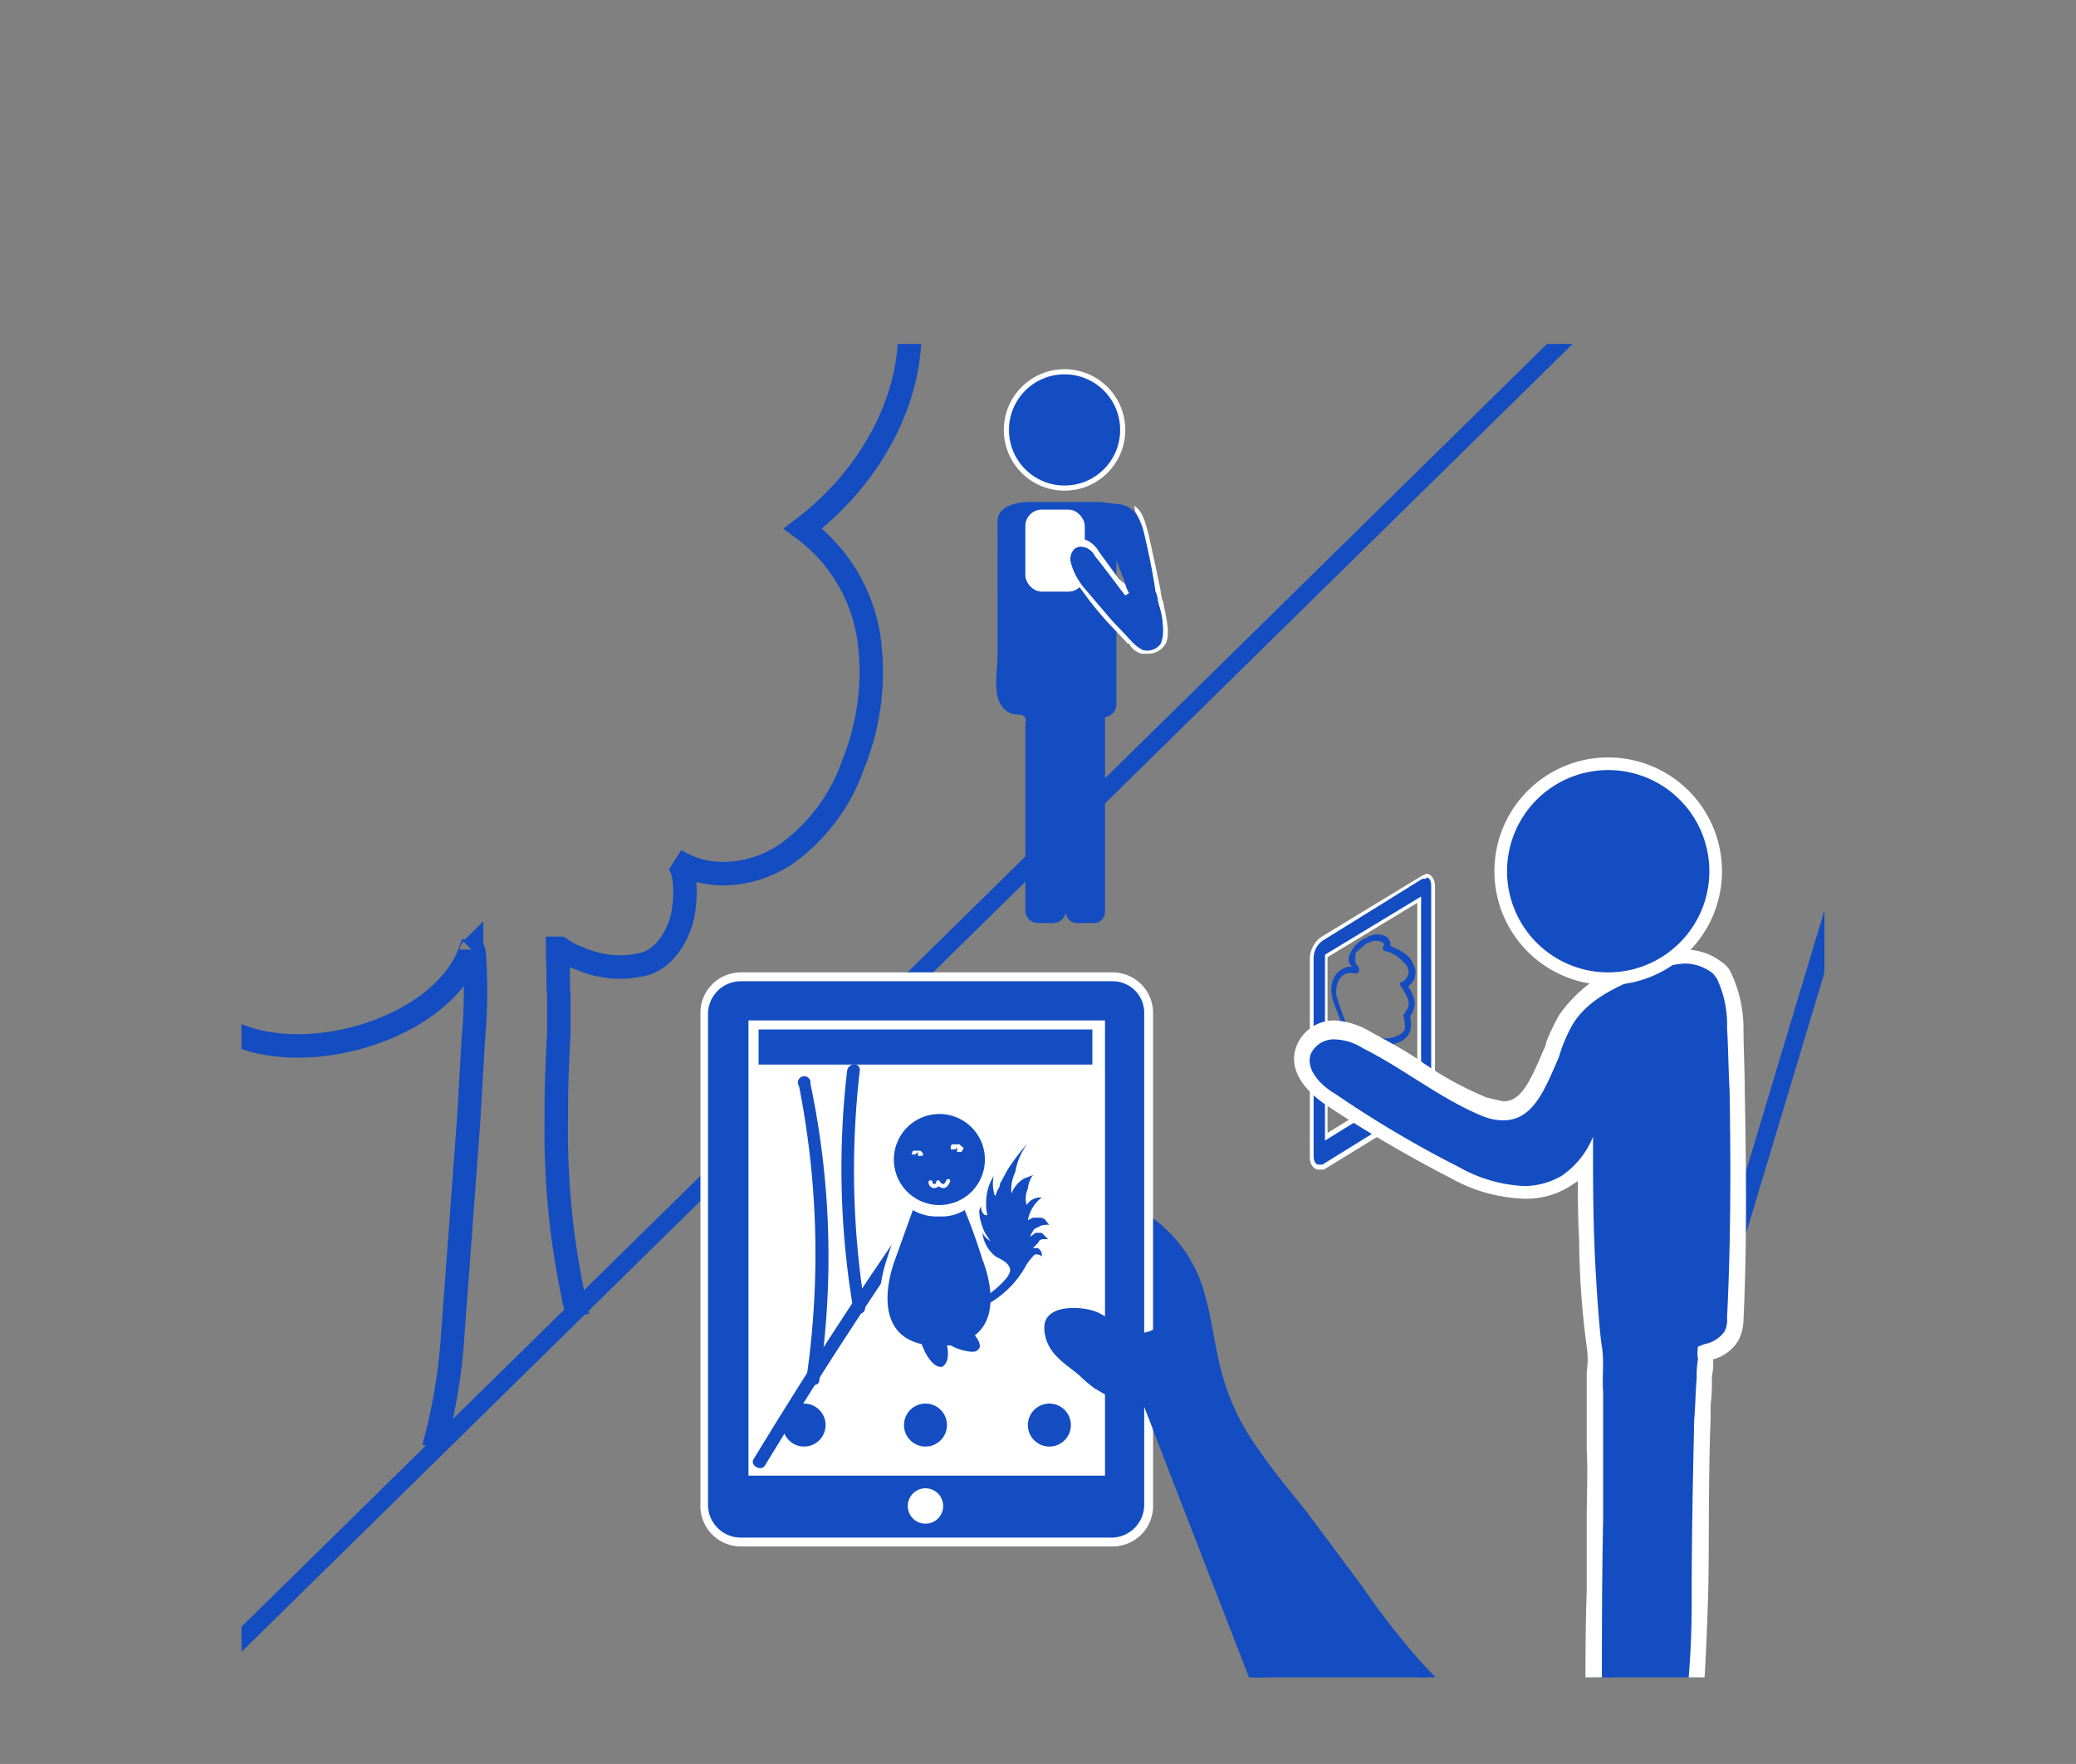
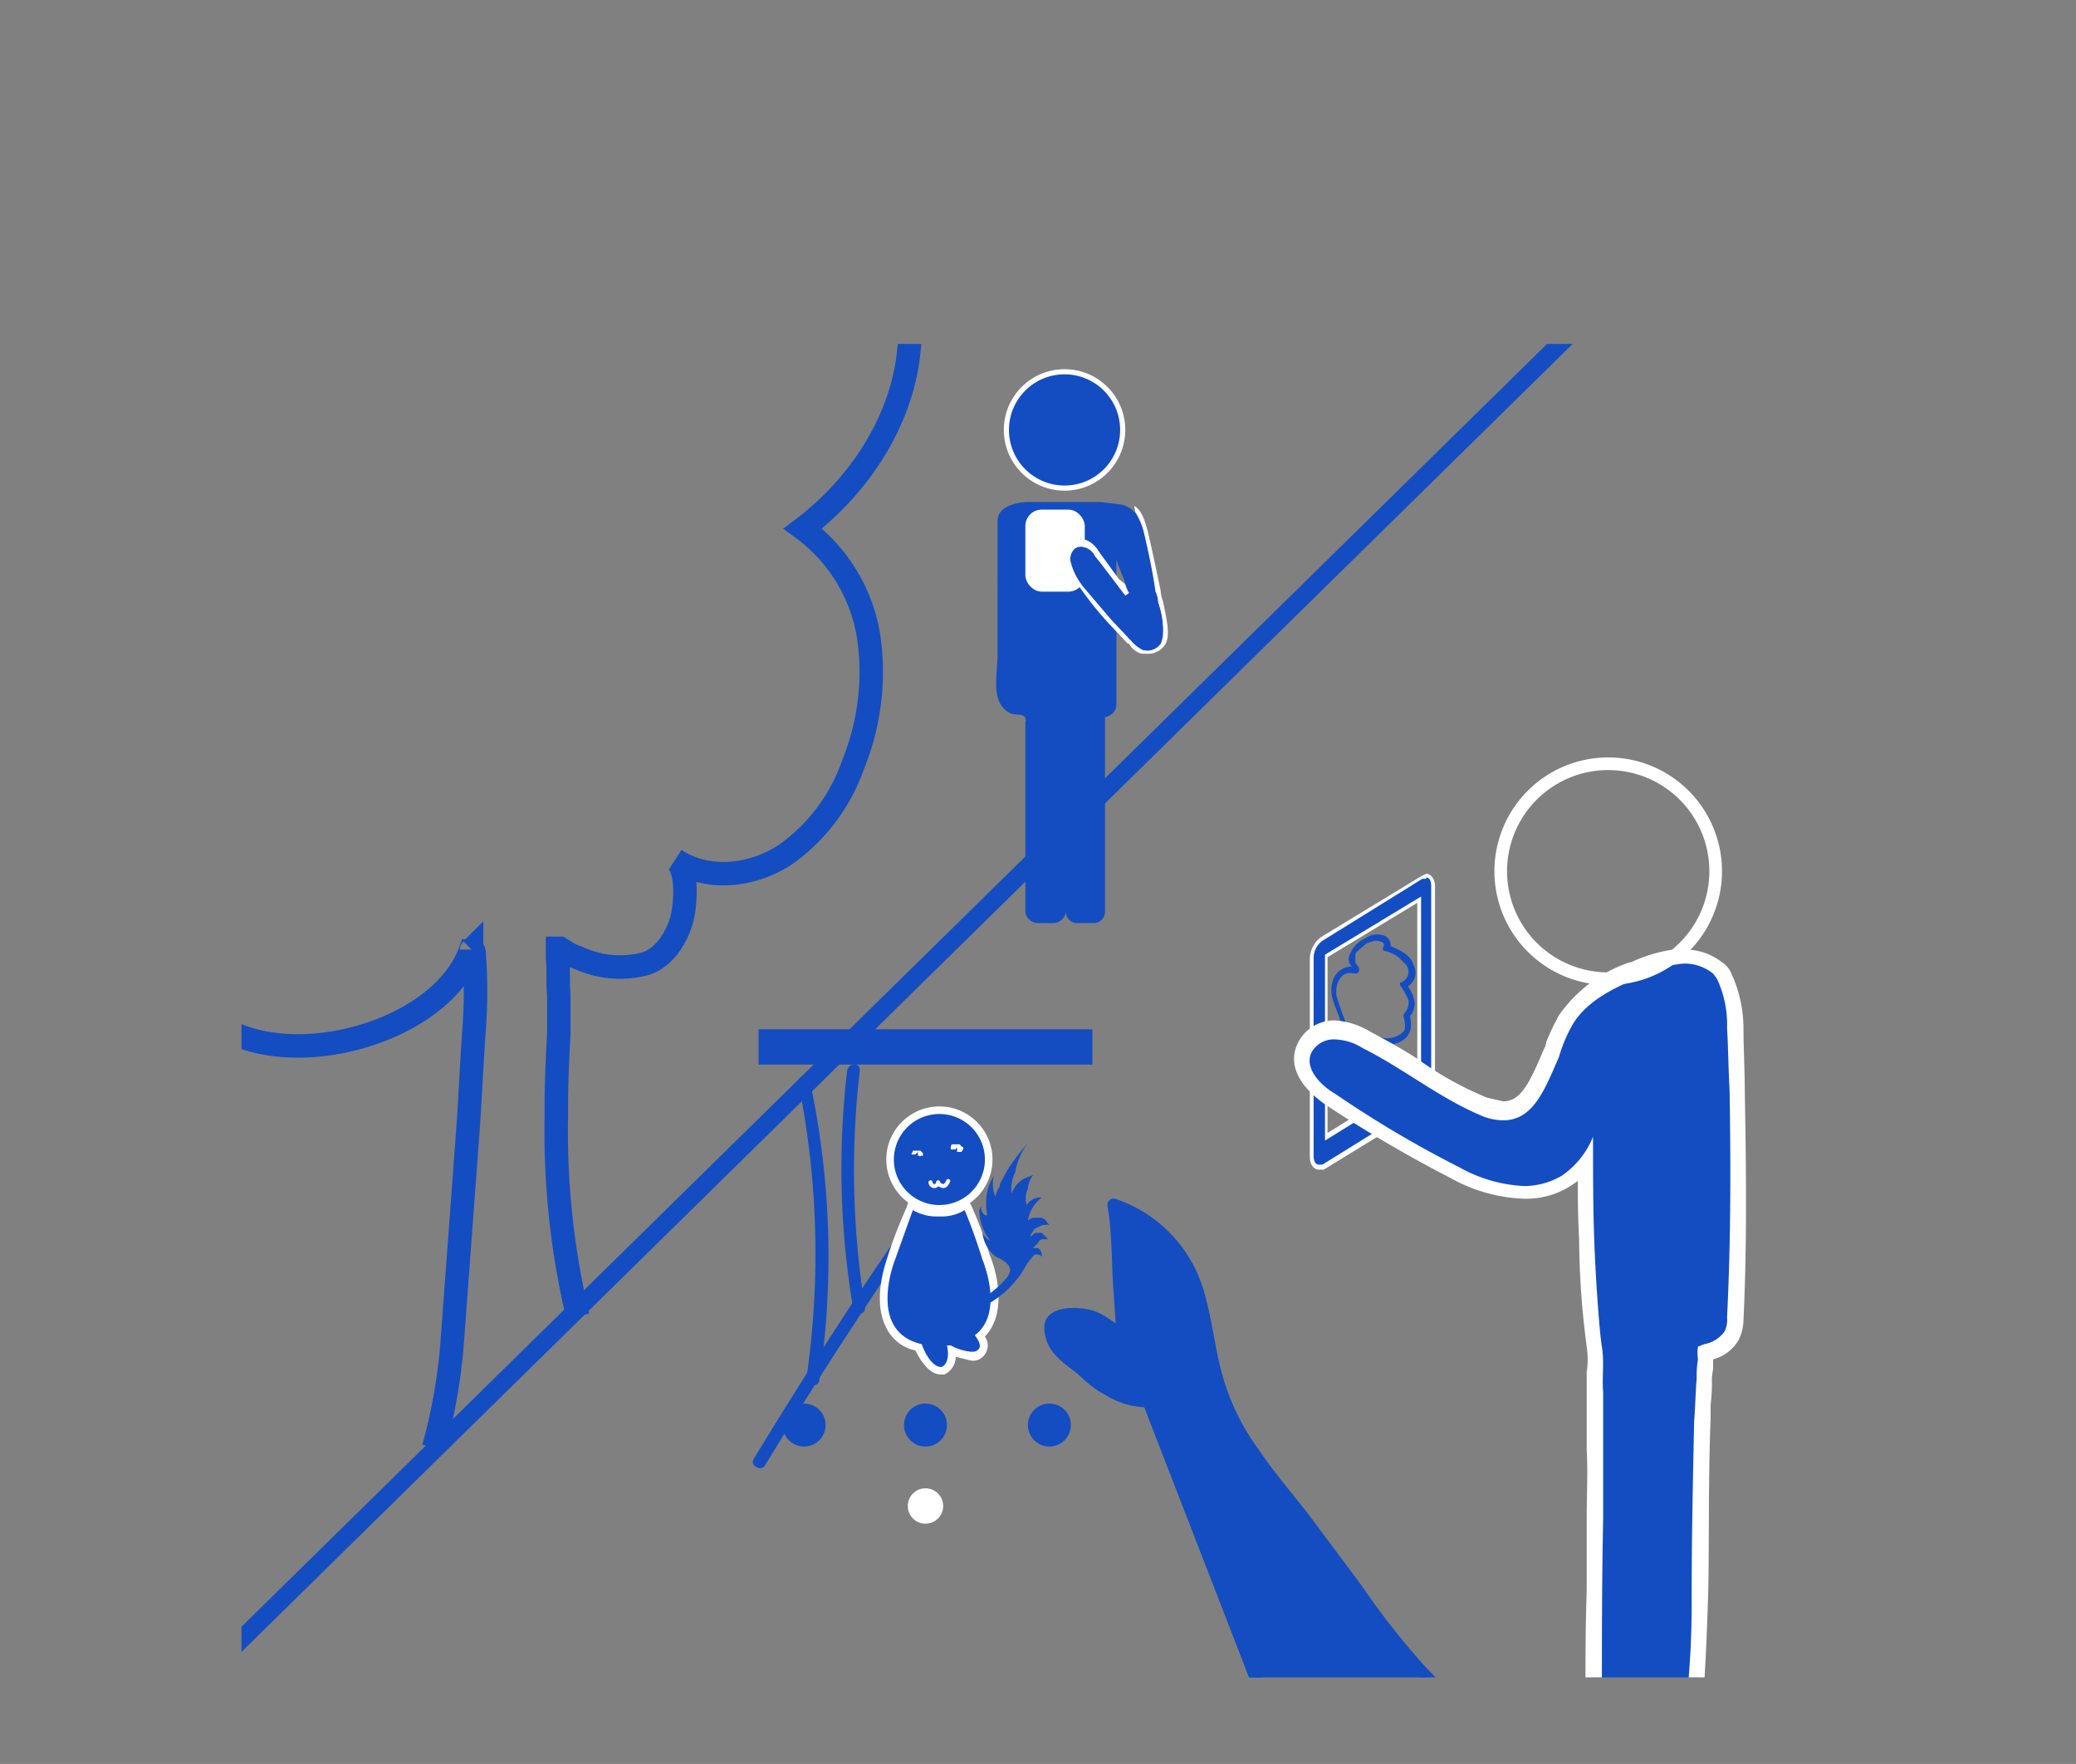
<svg xmlns="http://www.w3.org/2000/svg" width="164.2" height="139.5" viewBox="0 0 164.2 139.5">
  <rect x="0" y="0" width="164.2" height="139.5" fill="#808080" stroke="none" />
  <defs>
    <clipPath id="a" transform="translate(19.1 27.2)">
      <rect width="125.2" height="105.45" style="fill: none" />
    </clipPath>
  </defs>
  <g style="clip-path: url(#a)">
-     <line x1="163.5" y1="10.6" x2="124.9" y2="139" style="fill: none;stroke: #144dc1;stroke-miterlimit: 10;stroke-width: 1.421px" />
    <line x1="16.5" y1="132.2" x2="147.6" y2="3.4" style="fill: none;stroke: #144dc1;stroke-miterlimit: 10;stroke-width: 1.421px" />
    <path d="M15.2,87.3a43.8,43.8,0,0,0,1.5-8.8l1.2-16.2c.2-2.7.3-5.4.5-8.1a40.1,40.1,0,0,0,0-6c0-.2-.1-.4-.2-.3a.1.1,0,0,1-.1.1C15,56.6-4.9,59.5-5,47.6a9,9,0,0,1,2.4-6.4c-2.7-.9-5.6-1.3-8.3-2.5a12.2,12.2,0,0,1-7.2-11.8c.3-4.9,2.4-10.6,7-13.1-2.4-7.7-3.4-15.2-.3-23A27.3,27.3,0,0,1,3.9-24.8a23.5,23.5,0,0,1,21.5,2.6c2.8,2.1,5.2,5.2,5,8.7,4.2-3.9,11.1-4.1,15.8-1A16.2,16.2,0,0,1,52.8.4c-.5,5.6-3.9,10.8-8.4,14.2a13.2,13.2,0,0,1,5.2,8.5,19.4,19.4,0,0,1-1.2,10.1A14.6,14.6,0,0,1,43,40.4c-2.6,1.7-6.1,2.1-8.7.4,1.1.7.8,3.8.5,4.8S33.7,48.4,32,49a7.8,7.8,0,0,1-5-.3l-1-.4-.8-.5H25v.8c.1.9,0,1.9.1,2.9v3c-.1,1.9-.2,3.9-.2,5.9v.9a63.2,63.2,0,0,0,1.7,15.6" transform="translate(19.1 27.2)" style="fill: none;stroke: #144dc1;stroke-miterlimit: 10;stroke-width: 1.857px" />
    <g>
-       <rect x="59.1" y="80.7" width="28.2" height="35.97" style="fill: #fff" />
      <g>
        <rect x="60" y="81.4" width="26.4" height="2.79" style="fill: #144dc1" />
        <circle cx="73.2" cy="112.7" r="1.7" style="fill: #144dc1" />
        <circle cx="83" cy="112.7" r="1.7" style="fill: #144dc1" />
        <circle cx="63.6" cy="112.7" r="1.7" style="fill: #144dc1" />
        <g>
          <path d="M82.7,111.8,71.8,83.6a6.8,6.8,0,0,1-4.9-2.2,3.7,3.7,0,0,0-.1-1.1h.3A7.6,7.6,0,0,0,70,82.8l-.7-10.1a35.5,35.5,0,0,0-.3-4.6,10.4,10.4,0,0,1,4.4,2.8A12.1,12.1,0,0,1,76,76.5c.5,2,.7,4.1,1.4,6.1a21.5,21.5,0,0,0,4.7,7.8c3.7,4.6,6.9,9.7,10.8,14.2.9,1.1,2.5,2.1,3,3.4" transform="translate(19.1 27.2)" style="fill: #144dc1" />
          <path d="M83.2,111.7,72.3,83.5c-.1-.2-.2-.4-.5-.4a6.2,6.2,0,0,1-3-.9c-.4-.2-1.1-.5-1.3-.9s-.1-.8-.2-1.2l-.8.6c.6.3,1.1,1.1,1.7,1.5a7.8,7.8,0,0,0,1.5,1,.5.5,0,0,0,.8-.4L70,74.9c-.2-2.3-.1-4.7-.5-6.9l-.7.6A9.7,9.7,0,0,1,74,72.5a17.7,17.7,0,0,1,1.9,5.9,30,30,0,0,0,1.5,5.7,21,21,0,0,0,2.9,5c2.6,3.3,5.1,6.6,7.6,10,1.2,1.7,2.5,3.3,3.8,4.8s3,2.7,3.8,4.4,1.1,0,.9-.6-2.3-2.5-3.4-3.8a61.7,61.7,0,0,1-4.4-5.7l-4.1-5.5c-1.3-1.7-2.8-3.4-4-5.2a18.1,18.1,0,0,1-2.9-5.9c-.6-2.1-.8-4.3-1.4-6.4a10.9,10.9,0,0,0-7.1-7.6.5.5,0,0,0-.6.6c.4,2.3.3,4.8.5,7.1l.5,7.5.7-.5A5.9,5.9,0,0,1,68.3,81a6.8,6.8,0,0,0-1.2-1.2.6.6,0,0,0-.8.6c.2.8-.1,1.1.5,1.6a5.8,5.8,0,0,0,1.5,1.1,6.4,6.4,0,0,0,3.5,1l-.5-.3,10.9,28.1c.3.7,1.3.4,1-.2Z" transform="translate(19.1 27.2)" style="fill: #144dc1" />
        </g>
        <g>
-           <path d="M39.5,94.7a2.9,2.9,0,0,1-2.9-2.9V53a2.9,2.9,0,0,1,2.9-2.9H68.9A2.9,2.9,0,0,1,71.8,53V91.8a2.9,2.9,0,0,1-2.9,2.9Zm28.4-5.5V53.9H40.4V89.2Z" transform="translate(19.1 27.2)" style="fill: #144dc1" />
-           <path d="M68.9,50.4A2.5,2.5,0,0,1,71.4,53V91.8a2.6,2.6,0,0,1-2.5,2.6H39.5a2.6,2.6,0,0,1-2.6-2.6V53a2.6,2.6,0,0,1,2.6-2.6H68.9M40.1,89.5H68.3v-36H40.1v36M68.9,49.7H39.5A3.2,3.2,0,0,0,36.3,53V91.8a3.2,3.2,0,0,0,3.2,3.3H68.9a3.2,3.2,0,0,0,3.2-3.3V53a3.2,3.2,0,0,0-3.2-3.3ZM40.8,54.2H67.6V88.8H40.8V54.2Z" transform="translate(19.1 27.2)" style="fill: #fff" />
-         </g>
+           </g>
        <circle cx="73.2" cy="119.1" r="1.4" style="fill: #fff" />
        <g>
-           <path d="M82.7,111.8,71.8,83.6a6.8,6.8,0,0,1-4.9-2.2c-.9-.7-3.4-2.7-2.8-4a1.1,1.1,0,0,1,.7-.6,3.9,3.9,0,0,1,3.6.7c.9.7,1.9,1.5,3,1.3s1.7-1.2,2.7-1.4" transform="translate(19.1 27.2)" style="fill: #144dc1" />
+           <path d="M82.7,111.8,71.8,83.6a6.8,6.8,0,0,1-4.9-2.2c-.9-.7-3.4-2.7-2.8-4a1.1,1.1,0,0,1,.7-.6,3.9,3.9,0,0,1,3.6.7c.9.7,1.9,1.5,3,1.3" transform="translate(19.1 27.2)" style="fill: #144dc1" />
          <path d="M83.2,111.7,72.3,83.5c-.1-.2-.2-.4-.5-.4a7.8,7.8,0,0,1-4.9-2.3l-1.4-1.3-.7-.8c-.3-.6-.4-.8.1-1.2s3.7,1.2,5.3,1.7,2.6-.9,4-1.4.4-1.2-.3-.9-1.9,1.5-3.1,1.3-2.2-1.3-3.3-1.7-4.1-.6-4,1.4,1.8,2.8,2.8,3.7a8.8,8.8,0,0,0,5.5,2.5l-.5-.3,10.9,28.1c.3.7,1.3.4,1-.2Z" transform="translate(19.1 27.2)" style="fill: #144dc1" />
        </g>
        <path d="M55.8,65c-5.4,7.5-10.5,15.3-15.3,23.2-.3.5.6,1,.9.5,4.8-7.9,9.9-15.7,15.3-23.2.4-.5-.5-1-.9-.5Z" transform="translate(19.1 27.2)" style="fill: #144dc1" />
        <g>
          <g>
            <path d="M55.3,81.2c-.7,0-1.4-.9-1.7-1.8a3.7,3.7,0,0,1-2.4-1.8c-1.1-2.1.2-5.2.2-5.3h0s.7-2.1,1.5-3.9v-.3l.3.2a4.1,4.1,0,0,0,1.9.4,3.7,3.7,0,0,0,1.8-.4l.3-.2.2.3a34.6,34.6,0,0,1,1.4,3.9c.1.1,1.7,4.2-.4,6.2.2.5.3.9.1,1.2s-.4.3-.9.3a3.1,3.1,0,0,1-1.5-.4c0,.8-.2,1.4-.7,1.6Z" transform="translate(19.1 27.2)" style="fill: #144dc1" />
            <path d="M57.2,68.5c.8,1.9,1.4,3.9,1.4,3.9s1.8,4.2-.6,6c.4.5.5.9.3,1.1s-.3.2-.6.2a4.1,4.1,0,0,1-1.6-.5h-.3c.2.9,0,1.5-.4,1.7h-.1c-.5,0-1.1-.7-1.5-1.8-4.4-1-2.1-6.7-2.1-6.7l1.4-3.9a3.8,3.8,0,0,0,2.1.5,3.5,3.5,0,0,0,2-.5m-4.4-.8-.2.6a37.9,37.9,0,0,0-1.5,3.9c0,.1-1.3,3.3-.1,5.6a3.3,3.3,0,0,0,2.3,1.8c.5,1,1.2,1.9,2,1.9h.3a1.6,1.6,0,0,0,.9-1.4l1.2.3a1.1,1.1,0,0,0,1.1-.5,1.2,1.2,0,0,0,0-1.4c2.1-2.2.5-6.2.4-6.4a37,37,0,0,0-1.4-3.8l-.3-.6-.6.3a3.3,3.3,0,0,1-1.7.4,3.9,3.9,0,0,1-1.8-.4l-.6-.3Z" transform="translate(19.1 27.2)" style="fill: #fff" />
          </g>
          <g>
            <path d="M55.2,68.4A3.9,3.9,0,1,1,59,64.5,3.9,3.9,0,0,1,55.2,68.4Z" transform="translate(19.1 27.2)" style="fill: #144dc1" />
            <path d="M55.2,60.9a3.6,3.6,0,1,1-3.6,3.6,3.6,3.6,0,0,1,3.6-3.6m0-.6a4.2,4.2,0,1,0,0,8.4,4.2,4.2,0,0,0,0-8.4Z" transform="translate(19.1 27.2)" style="fill: #fff" />
          </g>
          <path d="M54.5,66.3a.3.3,0,0,0,.6,0,.5.5,0,0,0,.4.3c.2,0,.3-.2.4-.4" transform="translate(19.1 27.2)" style="fill: none;stroke: #fff;stroke-linecap: round;stroke-linejoin: round;stroke-width: 0.316px" />
          <path d="M56.6,63.9h.2c.1,0,.2,0,.2-.1a.3.3,0,0,0,.1-.2.1.1,0,0,0-.1-.1l-.2-.2h-.6a.3.3,0,0,0-.1.2v.2h.3c.1,0,.1,0,.1-.1h.1v-.2Z" transform="translate(19.1 27.2)" style="fill: #fff" />
          <path d="M53.5,64.2h.1s.1.1.1,0h.2V64a3980657295328.6,3980657295328.6,0,0,1-.2-.2h-.6c0,.1-.1.2-.1.3h.3l.2-.2Z" transform="translate(19.1 27.2)" style="fill: #fff" />
          <path d="M59,70.6a3,3,0,0,1-.4-.8,6.4,6.4,0,0,1-.2-.7c0-.2-.1-.5,0-.7s.1-.2.1-.3a1.3,1.3,0,0,0,.1.6l.2.2H59a3.1,3.1,0,0,1-.1-1,3.9,3.9,0,0,1,.6-2.1,2.9,2.9,0,0,0,.1,1.6,2.6,2.6,0,0,0,.2-.5.8.8,0,0,0,.2-.5l.6-1.1a16.6,16.6,0,0,1,1.6-2.1,5.2,5.2,0,0,0-1,2.3,3.2,3.2,0,0,0-.3,1.7,2.3,2.3,0,0,1,1-1.2l.8-.3c-.3.1-.5.9-.5,1.1a1.9,1.9,0,0,0-.1,1.3,1.3,1.3,0,0,1,1.2-.6,2.9,2.9,0,0,0-1.1,1.8l.4-.2h.5a.6.6,0,0,1,.5.2l.3.4c-.1-.1-.5,0-.6,0l-.6.3c-.1.2-.3.4-.3.6l.4-.3h.5l.2.2.3.3h-.4c-.2,0-.3.1-.4.3l-.4.4h.3c.2,0,.3.2.4.4v.3c-.1-.2-.4-.2-.5-.2s-.5.5-.7.8a7.8,7.8,0,0,1-5,3.9l-1.2.2H54.8s-.3-.3-.1-.3A7.8,7.8,0,0,0,60.4,74a1.6,1.6,0,0,0,.4-.7c0-.6-.7-.9-1.1-1.1a2.7,2.7,0,0,1-1.1-2c0,.2.3.5.3.5l.5.4C59.2,71,59.1,70.7,59,70.6Z" transform="translate(19.1 27.2)" style="fill: #144dc1" />
        </g>
      </g>
      <path d="M44.1,58.7a68.4,68.4,0,0,1,.6,23c-.1.6.9.9,1,.3A66.3,66.3,0,0,0,45,58.5a.5.5,0,1,0-.9.2Z" transform="translate(19.1 27.2)" style="fill: #144dc1" />
      <path d="M47.9,57.5a66.6,66.6,0,0,0,.5,18.9c.1.6,1.1.3.9-.3a68.2,68.2,0,0,1-.4-18.6c.1-.7-.9-.7-1,0Z" transform="translate(19.1 27.2)" style="fill: #144dc1" />
    </g>
    <g>
      <g>
        <path d="M89.6,59.7c-.1-1.3-.1-2.7-.1-4s-.2-.3-.3-.2a2.3,2.3,0,0,1-1.8,0c-.5-.2-1.5-1.4-.2-1.4s.2-.2.2-.3a20.9,20.9,0,0,1-.8-2.3c-.1-1,.4-2,1.5-1.7a.3.3,0,0,0,.3-.3.5.5,0,0,0-.2-.4c-.1-.3-.1,0-.1-.5s0-.4.3-.7l.6-.5.6-.2c.1,0,1,0,.7.5a.2.2,0,0,0,.1.3,2.6,2.6,0,0,1,1.5.9.9.9,0,0,1-.2,1.6c-.1,0-.1.2,0,.3a6,6,0,0,1,.6,1.1,1.2,1.2,0,0,1-.3,1c0,.1-.1.1-.1.2s.2.7.1,1.1-1,.8-1.6.7-.3.1-.3.2,0,2.9.1,4.3a.2.2,0,1,0,.4,0c0-1.4.1-2.8,0-4.3l-.2.3c1.1.1,2.2-.5,2.1-1.7s-.2-.3-.1-.5.2-.2.2-.3a1.9,1.9,0,0,0,.2-.8,3,3,0,0,0-.7-1.5v.3a1.3,1.3,0,0,0,.6-1.8c-.3-.9-1.2-1.2-2.1-1.6l.2.4a.8.8,0,0,0-.4-1.1,1.6,1.6,0,0,0-1.5.2,2.3,2.3,0,0,0-1.2,1.2.9.9,0,0,0-.1.7c.1.3.4.4.5.7l.2-.3a1.6,1.6,0,0,0-2,1.1c-.4,1.3.5,2.3.7,3.5l.3-.3c-1.1,0-1.4.9-.8,1.7a2.4,2.4,0,0,0,2.9.6l-.3-.2c0,1.3,0,2.7.1,4a.3.3,0,0,0,.5,0Z" transform="translate(19.1 27.2)" style="fill: #144dc1" />
        <g>
          <path d="M85.2,65.2c-.3,0-.5-.4-.5-.9V48.6a1.8,1.8,0,0,1,.7-1.5l8-4.9h.3c.3,0,.6.2.6.8V58.6a2.3,2.3,0,0,1-.8,1.6L85.6,65Zm.6-2.6,7.3-4.5V43.9l-7.3,4.5Z" transform="translate(19.1 27.2)" style="fill: #144dc1" />
          <path d="M93.7,42.2c.3,0,.4.3.4.7V58.6a1.6,1.6,0,0,1-.7,1.4l-7.9,4.9h-.3c-.2,0-.4-.2-.4-.7V48.6a1.7,1.7,0,0,1,.7-1.4l7.9-4.9h.3m-8,20.7,7.6-4.7V43.7l-7.6,4.6V62.9m8-21-.4.2-7.9,4.8a2.2,2.2,0,0,0-.9,1.7V64.3c0,.7.4,1,.7,1h.4l8-4.9a2.3,2.3,0,0,0,.8-1.7V42.9c0-.7-.4-1-.7-1Zm-7.8,6.6L93,44.2V58l-7.1,4.4V48.5Z" transform="translate(19.1 27.2)" style="fill: #fff" />
        </g>
        <ellipse cx="89.5" cy="61.5" rx="0.6" ry="0.3" transform="translate(21.6 153.7) rotate(-71.3)" style="fill: #fff" />
      </g>
      <g>
        <path d="M110.1,111.7a2.8,2.8,0,0,1-2.7-1.7,5.9,5.9,0,0,1-.5-2.9c0-2.7.1-5.4.1-8.2s0-4,.1-5.9V87.7c0-1.6,0-3.2-.1-4.8a5.7,5.7,0,0,1,.1-1.3,15.5,15.5,0,0,0-.1-2.2c-.4-3-.5-5.9-.6-8.4s-.1-4.2-.1-6l-1.5,1.3a6.3,6.3,0,0,1-3.3.9A11.4,11.4,0,0,1,96,65.6a96.7,96.7,0,0,1-9.9-5.7c-1.8-1.3-2.6-2.8-2.1-4.1a2.8,2.8,0,0,1,2.5-1.4,4.9,4.9,0,0,1,2.5.7l3.8,2.2a26.9,26.9,0,0,0,5.5,3.1,5.6,5.6,0,0,0,1.5.4c1.9,0,2.8-2.1,3.8-4.6l.2-.6a20,20,0,0,1,1-2.1c1.1-1.9,3.2-3,5.2-3.9h.2a10.3,10.3,0,0,1,3.9-1.1,4.4,4.4,0,0,1,2.7.9l.5.6a8.8,8.8,0,0,1,.8,4.1c.1,1.7.2,3.3.2,5,.1,5.4.1,11.8-.2,18.1a3.4,3.4,0,0,1-.2,1.3,3.4,3.4,0,0,1-2.1,1.3h0v2.2c0,.6-.1,1.3-.1,2v1.2c-.2,4.9-.3,9.8-.3,14.2s-.1,5.6-.3,8a6.6,6.6,0,0,1-.6,2.2,5.7,5.7,0,0,1-3.9,2.2Z" transform="translate(19.1 27.2)" style="fill: #144dc1" />
        <path d="M114.1,49a3.6,3.6,0,0,1,2.3.8l.3.4a8.5,8.5,0,0,1,.8,3.9c.1,1.6.1,3.2.2,4.9.1,6,.1,12-.2,18a2,2,0,0,1-.2,1.1,2.5,2.5,0,0,1-1.6,1l-.5.2a3.3,3.3,0,0,0,0,1,7.6,7.6,0,0,0-.1,1.5c-.1,1.1-.1,2.2-.2,3.3-.1,4.7-.2,9.4-.2,14.2a69.7,69.7,0,0,1-.4,7.9,3.8,3.8,0,0,1-.4,1.9,5.5,5.5,0,0,1-3.5,2h-.3a2.4,2.4,0,0,1-2.2-1.4,5.7,5.7,0,0,1-.3-2.6c0-4.7,0-9.4.1-14.1V82.9c-.1-1.2.1-2.4-.1-3.6s-.5-5.5-.6-8.3-.1-5.2-.1-7.8v-.5a6.8,6.8,0,0,1-2.5,3.1,6,6,0,0,1-2.9.8,11.6,11.6,0,0,1-5.2-1.5,87.1,87.1,0,0,1-9.8-5.8c-1.2-.7-2.4-2-1.9-3.2A2,2,0,0,1,86.5,55h0a4.4,4.4,0,0,1,2.2.7c3.2,1.6,6,3.9,9.3,5.3a4.5,4.5,0,0,0,1.8.4c2.4,0,3.3-2.5,4.4-5a11.9,11.9,0,0,1,1.1-2.6c1.1-1.8,3.1-2.8,5-3.6a8.9,8.9,0,0,1,3.8-1.2m0-1.2a11.9,11.9,0,0,0-4.2,1.1h-.1a11.2,11.2,0,0,0-5.6,4.2,20,20,0,0,0-1,2.1,1.4,1.4,0,0,1-.2.6h0c-1.1,2.6-1.8,4.1-3.2,4.1l-1.3-.3a26.3,26.3,0,0,1-5.4-3c-1.2-.8-2.5-1.5-3.8-2.2a6.2,6.2,0,0,0-2.8-.9,3.2,3.2,0,0,0-3,1.9c-.7,1.6.1,3.3,2.3,4.8a104.4,104.4,0,0,0,9.9,5.8,12.7,12.7,0,0,0,5.8,1.6,6.5,6.5,0,0,0,3.6-1l.6-.4c0,1.4,0,2.9.1,4.6a66.5,66.5,0,0,0,.6,8.5,6.7,6.7,0,0,1,0,2v6.2c.1,1.7,0,3.5,0,5.3v5.8c-.1,2.8-.1,5.6-.1,8.3a7.4,7.4,0,0,0,.5,3.2,3.6,3.6,0,0,0,3.3,2h.4c1.5-.2,3.6-1,4.4-2.5a5.9,5.9,0,0,0,.7-2.5c.2-2.4.3-5,.4-8s0-9.3.2-14.1V83.9a14.1,14.1,0,0,0,.1-2c0-.4.1-.7.1-1v-.6h0a3.3,3.3,0,0,0,2-1.5,3.7,3.7,0,0,0,.4-1.6c.3-6.3.2-12.7.1-18.2,0-1.6-.1-3.3-.1-4.9a10.4,10.4,0,0,0-1-4.4,1.9,1.9,0,0,0-.7-.8,4.7,4.7,0,0,0-3-1Z" transform="translate(19.1 27.2)" style="fill: #fff" />
      </g>
      <g>
-         <circle cx="127.1" cy="68.9" r="8.5" style="fill: #144dc1" />
        <path d="M108.1,33.7a8,8,0,0,1,0,16,8,8,0,0,1,0-16m0-1a9,9,0,1,0,9,9,9,9,0,0,0-9-9Z" transform="translate(19.1 27.2)" style="fill: #fff" />
      </g>
    </g>
    <g>
      <circle cx="84.2" cy="34" r="4.6" style="fill: #144dc1;stroke: #fff;stroke-miterlimit: 10;stroke-width: 0.406px" />
      <path d="M72.5,20.5a2,2,0,0,0-.2-.9c-.2-1.4-.5-2.9-.9-4.6h0a6.7,6.7,0,0,0-.6-1.5,2.1,2.1,0,0,0-1.2-.8l-1.7-.2H62.3c-.9,0-2.5.3-2.5,1.5V24.6c0,1.1-.3,2.6.1,3.6a1.8,1.8,0,0,0,.9,1c.4.2,1.1,0,1.2.4s0,.2,0,.3v15a1,1,0,0,0,1,.9h1.2a1,1,0,0,0,1-.9.9.9,0,0,0,1,.9h1.1a.9.9,0,0,0,1-.9V29.5a1,1,0,0,0,.9-1V22.2l1.2,1.3h0a2.8,2.8,0,0,0,.9.7,1.3,1.3,0,0,0,1.4-.5A5.1,5.1,0,0,0,72.5,20.5Zm-2.6-.6a4.5,4.5,0,0,1-.7-.9V17.1c.2.5.4,1.1.6,1.5a4.3,4.3,0,0,0,.4,1.1Z" transform="translate(19.1 27.2)" style="fill: #144dc1" />
      <path d="M72.9,20.4a2.9,2.9,0,0,1-.2-.9c-.3-1.4-.6-2.9-1-4.6h0c-.2-.7-.4-1.7-1.1-2.1a4.3,4.3,0,0,1,.1.5,5.1,5.1,0,0,1,.7,1.7h0c.4,1.7.7,3.2.9,4.6a2,2,0,0,1,.2.9,5.1,5.1,0,0,1,.2,3.2,1.3,1.3,0,0,1-1.4.5,2.8,2.8,0,0,1-.9-.7h0l-1.6-1.7-2.3-2.7a5.1,5.1,0,0,1-.9-1.8,1.1,1.1,0,0,1,.3-1.1.8.8,0,0,1,.8-.1,1.3,1.3,0,0,1,.8.7l2.4,3.1.3-.2a2.4,2.4,0,0,1-.3-.7l-.5-.4h0l-1.6-2.2a2.1,2.1,0,0,0-1-.9,1.4,1.4,0,0,0-1.1.2,1.5,1.5,0,0,0-.5,1.4,4.7,4.7,0,0,0,1,2A27.6,27.6,0,0,0,68.5,22l1.6,1.7h.1a1.6,1.6,0,0,0,1,.8h.4a1.6,1.6,0,0,0,1.5-.8C73.5,22.9,73.1,21.5,72.9,20.4Z" transform="translate(19.1 27.2)" style="fill: #fff" />
      <rect x="81.1" y="40.3" width="4.7" height="6.49" rx="1.3" style="fill: #fff" />
      <path d="M72.5,20.4c.3,1.1.6,2.5.2,3.3a1.3,1.3,0,0,1-1.4.5,3.1,3.1,0,0,1-.9-.7h0l-1.6-1.7-2.3-2.7a5.1,5.1,0,0,1-.9-1.8,1.1,1.1,0,0,1,.3-1.1.8.8,0,0,1,.8-.1,1.3,1.3,0,0,1,.8.7c.4.4,2.2,2.9,2.4,3.1" transform="translate(19.1 27.2)" style="fill: #144dc1" />
    </g>
  </g>
</svg>